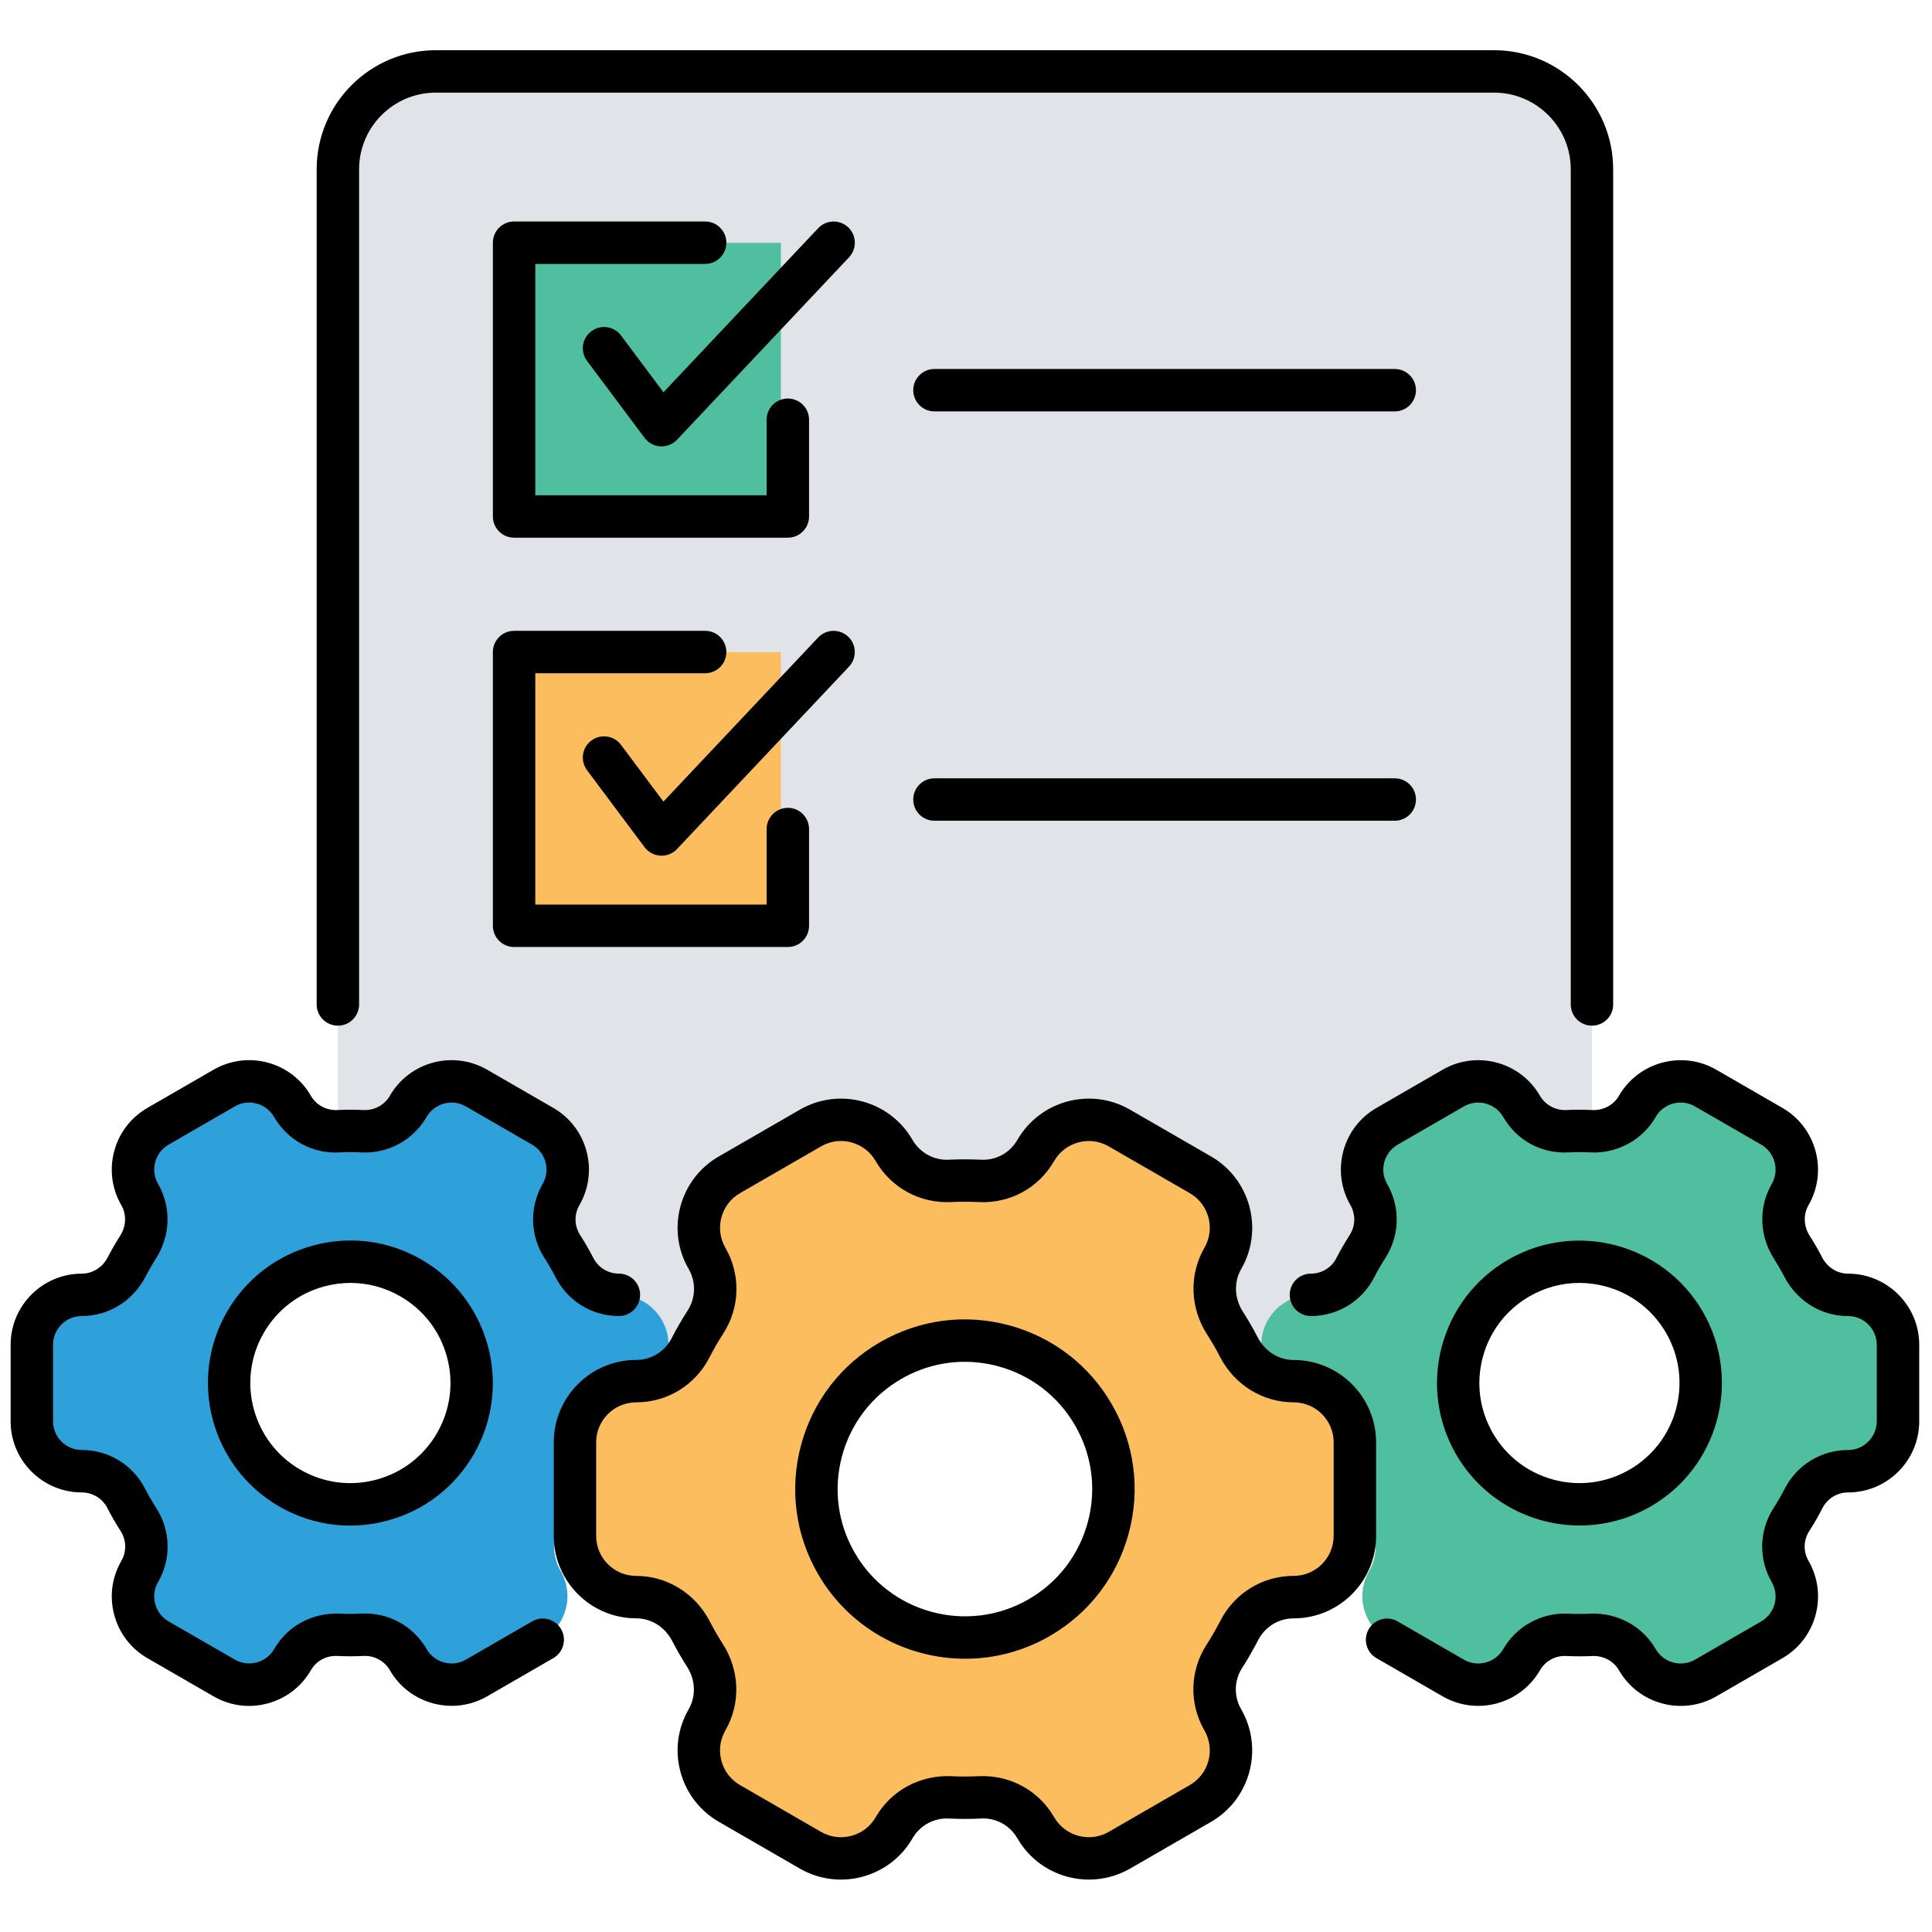
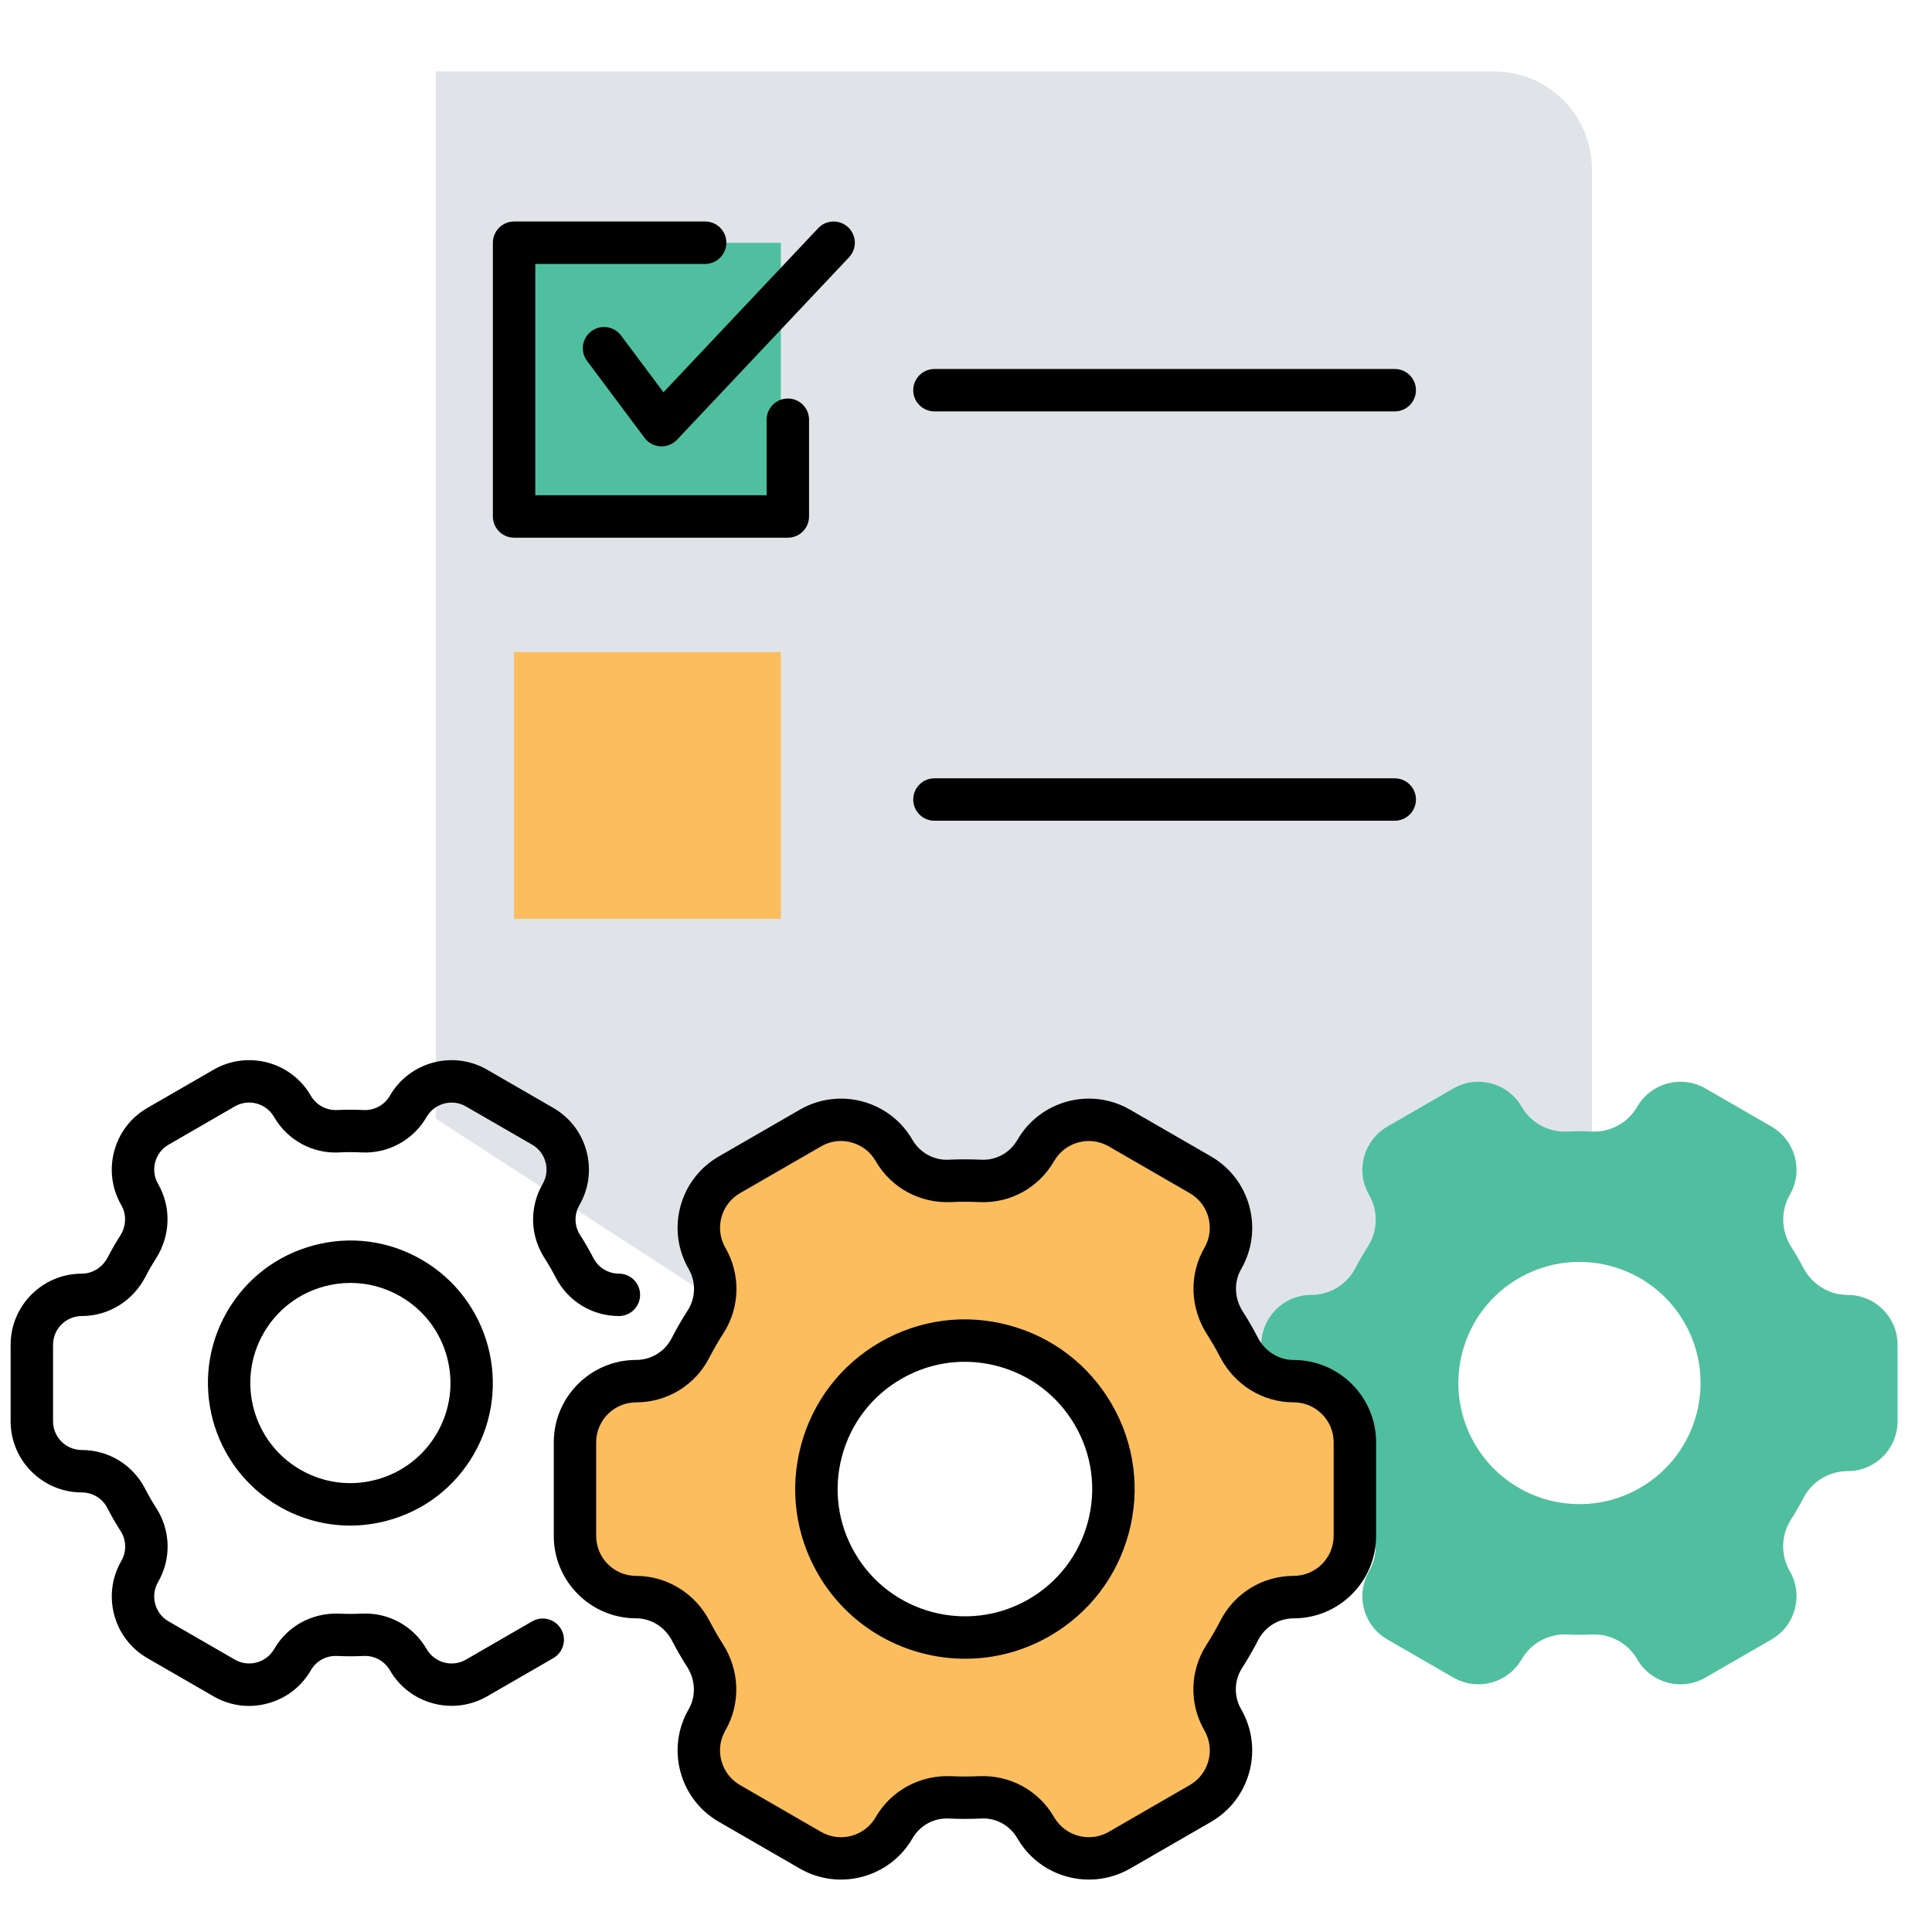
<svg xmlns="http://www.w3.org/2000/svg" width="256" height="256" viewBox="0 0 256 256" xml:space="preserve">
  <g style="stroke: none; stroke-width: 0; stroke-dasharray: none; stroke-linecap: butt; stroke-linejoin: miter; stroke-miterlimit: 10; fill: none; fill-rule: nonzero; opacity: 1;" transform="translate(1.407 1.407) scale(2.81 2.81)">
-     <path d="M 74.568 56.864 V 7.483 c 0 -2.549 -2.067 -4.616 -4.616 -4.616 H 20.048 c -2.549 0 -4.616 2.067 -4.616 4.616 v 49.381 l 15.589 10.109 L 45 60.864 l 14.542 6.033 L 74.568 56.864 z" style="stroke: none; stroke-width: 1; stroke-dasharray: none; stroke-linecap: butt; stroke-linejoin: miter; stroke-miterlimit: 10; fill: rgb(224,228,232); fill-rule: nonzero; opacity: 1;" transform=" matrix(1 0 0 1 0 0) " stroke-linecap="round" />
+     <path d="M 74.568 56.864 V 7.483 c 0 -2.549 -2.067 -4.616 -4.616 -4.616 H 20.048 v 49.381 l 15.589 10.109 L 45 60.864 l 14.542 6.033 L 74.568 56.864 z" style="stroke: none; stroke-width: 1; stroke-dasharray: none; stroke-linecap: butt; stroke-linejoin: miter; stroke-miterlimit: 10; fill: rgb(224,228,232); fill-rule: nonzero; opacity: 1;" transform=" matrix(1 0 0 1 0 0) " stroke-linecap="round" />
    <path d="M 86.625 60.562 c -0.895 0 -1.697 -0.515 -2.109 -1.31 c -0.082 -0.158 -0.168 -0.316 -0.258 -0.472 s -0.183 -0.309 -0.28 -0.459 c -0.483 -0.753 -0.527 -1.706 -0.08 -2.481 l 0 0 c 0.65 -1.126 0.264 -2.565 -0.861 -3.215 l -3.118 -1.8 c -1.126 -0.65 -2.565 -0.264 -3.215 0.861 l -0.001 0.001 c -0.441 0.764 -1.271 1.214 -2.152 1.171 c -0.383 -0.019 -0.767 -0.019 -1.152 0 c -0.879 0.043 -1.708 -0.409 -2.148 -1.171 l 0 -0.001 c -0.65 -1.126 -2.089 -1.511 -3.215 -0.861 l -3.118 1.8 c -1.126 0.65 -1.511 2.089 -0.861 3.215 l 0 0.001 c 0.44 0.762 0.417 1.705 -0.06 2.445 c -0.208 0.324 -0.4 0.657 -0.576 0.997 c -0.403 0.784 -1.208 1.278 -2.09 1.278 l -0.001 0 c -1.3 0 -2.354 1.054 -2.354 2.354 v 3.6 c 0 1.3 1.054 2.354 2.354 2.354 l 0 0 c 0.895 0 1.697 0.515 2.109 1.31 c 0.082 0.158 0.168 0.316 0.258 0.472 s 0.183 0.309 0.28 0.459 c 0.483 0.753 0.527 1.706 0.08 2.481 c -0.65 1.126 -0.264 2.565 0.861 3.215 l 3.118 1.8 c 1.126 0.65 2.565 0.264 3.215 -0.861 l 0.001 -0.001 c 0.441 -0.764 1.271 -1.214 2.152 -1.171 c 0.383 0.019 0.767 0.019 1.152 0 c 0.879 -0.043 1.708 0.409 2.148 1.171 l 0 0.001 c 0.65 1.126 2.089 1.511 3.215 0.861 l 3.118 -1.8 c 1.126 -0.65 1.511 -2.089 0.861 -3.215 l 0 -0.001 c -0.44 -0.762 -0.417 -1.705 0.06 -2.445 c 0.208 -0.324 0.4 -0.657 0.576 -0.997 c 0.403 -0.784 1.208 -1.278 2.09 -1.278 l 0.001 0 c 1.3 0 2.354 -1.054 2.354 -2.354 l 0 -3.6 C 88.979 61.616 87.925 60.562 86.625 60.562 z M 76.834 69.661 c -2.731 1.577 -6.224 0.641 -7.801 -2.09 s -0.641 -6.224 2.09 -7.801 s 6.224 -0.641 7.801 2.09 C 80.501 64.592 79.565 68.084 76.834 69.661 z" style="stroke: none; stroke-width: 1; stroke-dasharray: none; stroke-linecap: butt; stroke-linejoin: miter; stroke-miterlimit: 10; fill: rgb(79,191,159); fill-rule: nonzero; opacity: 1;" transform=" matrix(1 0 0 1 0 0) " stroke-linecap="round" />
-     <path d="M 28.668 60.562 c -0.895 0 -1.697 -0.515 -2.109 -1.31 c -0.082 -0.158 -0.168 -0.316 -0.258 -0.472 s -0.183 -0.309 -0.28 -0.459 c -0.483 -0.753 -0.527 -1.706 -0.08 -2.481 l 0 0 c 0.65 -1.126 0.264 -2.565 -0.861 -3.215 l -3.118 -1.8 c -1.126 -0.65 -2.565 -0.264 -3.215 0.861 l -0.001 0.001 c -0.441 0.764 -1.271 1.214 -2.152 1.171 c -0.383 -0.019 -0.767 -0.019 -1.152 0 c -0.879 0.043 -1.708 -0.409 -2.148 -1.171 l 0 -0.001 c -0.65 -1.126 -2.089 -1.511 -3.215 -0.861 l -3.118 1.8 c -1.126 0.65 -1.511 2.089 -0.861 3.215 l 0 0.001 c 0.44 0.762 0.417 1.705 -0.06 2.445 c -0.208 0.324 -0.4 0.657 -0.576 0.997 c -0.403 0.784 -1.208 1.278 -2.09 1.278 l -0.001 0 c -1.3 0 -2.354 1.054 -2.354 2.354 l 0 3.6 c 0 1.3 1.054 2.354 2.354 2.354 l 0 0 c 0.895 0 1.697 0.515 2.109 1.31 c 0.082 0.158 0.168 0.316 0.258 0.472 s 0.183 0.309 0.28 0.459 c 0.483 0.753 0.527 1.706 0.08 2.481 c -0.65 1.126 -0.264 2.565 0.861 3.215 l 3.118 1.8 c 1.126 0.65 2.565 0.264 3.215 -0.861 l 0.001 -0.001 c 0.441 -0.764 1.271 -1.214 2.152 -1.171 c 0.383 0.019 0.767 0.019 1.152 0 c 0.879 -0.043 1.708 0.409 2.148 1.171 l 0 0.001 c 0.65 1.126 2.089 1.511 3.215 0.861 l 3.118 -1.8 c 1.126 -0.65 1.511 -2.089 0.861 -3.215 l 0 -0.001 c -0.44 -0.762 -0.417 -1.705 0.06 -2.445 c 0.208 -0.324 0.401 -0.657 0.576 -0.997 c 0.403 -0.784 1.208 -1.278 2.09 -1.278 l 0.001 0 c 1.3 0 2.354 -1.054 2.354 -2.354 l 0 -3.6 C 31.021 61.616 29.968 60.562 28.668 60.562 z M 18.877 69.661 c -2.731 1.577 -6.224 0.641 -7.801 -2.09 s -0.641 -6.224 2.09 -7.801 s 6.224 -0.641 7.801 2.09 C 22.544 64.592 21.608 68.084 18.877 69.661 z" style="stroke: none; stroke-width: 1; stroke-dasharray: none; stroke-linecap: butt; stroke-linejoin: miter; stroke-miterlimit: 10; fill: rgb(46,160,218); fill-rule: nonzero; opacity: 1;" transform=" matrix(1 0 0 1 0 0) " stroke-linecap="round" />
    <path d="M 60.503 64.626 c -1.097 0 -2.081 -0.631 -2.585 -1.605 c -0.1 -0.194 -0.206 -0.387 -0.316 -0.579 c -0.11 -0.191 -0.225 -0.379 -0.343 -0.563 c -0.592 -0.924 -0.646 -2.091 -0.098 -3.041 l 0 0 c 0.797 -1.38 0.324 -3.145 -1.056 -3.941 l -3.822 -2.207 c -1.38 -0.797 -3.145 -0.324 -3.941 1.056 l -0.001 0.001 c -0.54 0.936 -1.558 1.488 -2.638 1.435 c -0.469 -0.023 -0.94 -0.023 -1.412 0 c -1.078 0.052 -2.093 -0.501 -2.633 -1.435 l 0 -0.001 c -0.797 -1.38 -2.561 -1.853 -3.941 -1.056 l -3.822 2.207 c -1.38 0.797 -1.853 2.561 -1.056 3.941 l 0 0.001 c 0.539 0.934 0.511 2.091 -0.073 2.998 c -0.256 0.397 -0.491 0.805 -0.706 1.223 c -0.494 0.961 -1.481 1.567 -2.562 1.567 l -0.001 0 c -1.594 0 -2.885 1.292 -2.885 2.885 v 4.413 c 0 1.593 1.292 2.885 2.885 2.885 l 0 0 c 1.097 0 2.081 0.631 2.585 1.605 c 0.1 0.194 0.206 0.387 0.316 0.579 s 0.225 0.379 0.343 0.563 c 0.592 0.924 0.646 2.091 0.098 3.041 c -0.797 1.38 -0.324 3.145 1.056 3.941 l 3.822 2.206 c 1.38 0.797 3.145 0.324 3.941 -1.056 l 0.001 -0.001 c 0.54 -0.936 1.558 -1.488 2.638 -1.435 c 0.469 0.023 0.94 0.023 1.412 0 c 1.078 -0.052 2.093 0.501 2.633 1.435 l 0 0.001 c 0.797 1.38 2.561 1.853 3.941 1.056 l 3.822 -2.206 c 1.38 -0.797 1.853 -2.561 1.056 -3.941 l 0 -0.001 c -0.539 -0.934 -0.511 -2.091 0.073 -2.998 c 0.256 -0.397 0.491 -0.805 0.706 -1.223 c 0.494 -0.961 1.481 -1.567 2.562 -1.567 h 0.001 c 1.593 0 2.885 -1.292 2.885 -2.885 l 0 -4.413 C 63.389 65.918 62.097 64.626 60.503 64.626 z M 48.5 75.78 c -3.348 1.933 -7.63 0.786 -9.563 -2.562 c -1.933 -3.348 -0.786 -7.63 2.562 -9.563 c 3.348 -1.933 7.63 -0.786 9.563 2.562 C 52.996 69.566 51.848 73.847 48.5 75.78 z" style="stroke: none; stroke-width: 1; stroke-dasharray: none; stroke-linecap: butt; stroke-linejoin: miter; stroke-miterlimit: 10; fill: rgb(251,189,94); fill-rule: nonzero; opacity: 1;" transform=" matrix(1 0 0 1 0 0) " stroke-linecap="round" />
    <path d="M 50.848 88.131 c -1.344 0 -2.653 -0.696 -3.372 -1.941 c -0.353 -0.612 -1.008 -0.982 -1.719 -0.938 c -0.5 0.024 -1.009 0.024 -1.509 0 c -0.713 -0.037 -1.369 0.325 -1.722 0.937 c -1.071 1.854 -3.452 2.492 -5.308 1.424 l -3.822 -2.207 c -0.899 -0.52 -1.542 -1.357 -1.811 -2.359 c -0.269 -1.003 -0.13 -2.05 0.388 -2.948 c 0.354 -0.612 0.325 -1.379 -0.074 -2.002 c -0.126 -0.198 -0.249 -0.398 -0.367 -0.604 c -0.118 -0.204 -0.231 -0.41 -0.338 -0.617 c -0.34 -0.657 -0.99 -1.065 -1.697 -1.065 c -2.142 0 -3.885 -1.743 -3.885 -3.886 v -4.413 c 0 -2.142 1.743 -3.885 3.885 -3.885 c 0.708 0 1.35 -0.393 1.674 -1.024 c 0.23 -0.448 0.485 -0.889 0.755 -1.308 c 0.382 -0.595 0.401 -1.344 0.047 -1.956 c -0.519 -0.899 -0.657 -1.946 -0.389 -2.949 c 0.269 -1.002 0.912 -1.84 1.811 -2.359 l 3.822 -2.206 c 1.854 -1.071 4.235 -0.435 5.308 1.422 c 0.354 0.613 1.021 0.979 1.718 0.938 c 0.501 -0.023 1.007 -0.023 1.508 0 c 0.713 0.042 1.371 -0.323 1.724 -0.936 c 1.072 -1.857 3.451 -2.497 5.309 -1.424 l 3.822 2.206 c 1.855 1.071 2.493 3.452 1.422 5.308 c -0.354 0.612 -0.325 1.38 0.073 2.003 c 0.126 0.195 0.249 0.396 0.367 0.603 c 0.118 0.203 0.232 0.412 0.34 0.622 c 0.338 0.653 0.988 1.062 1.695 1.062 c 2.143 0 3.886 1.743 3.886 3.885 v 4.413 c 0 2.143 -1.743 3.886 -3.886 3.886 c -0.708 0 -1.35 0.393 -1.674 1.023 c -0.229 0.443 -0.481 0.883 -0.753 1.307 c -0.385 0.597 -0.403 1.346 -0.05 1.956 c 1.072 1.856 0.434 4.238 -1.421 5.31 l -3.822 2.207 C 52.173 87.964 51.506 88.131 50.848 88.131 z M 39.156 53.302 c -0.327 0 -0.649 0.086 -0.939 0.254 l -3.822 2.206 c -0.436 0.252 -0.748 0.658 -0.878 1.145 s -0.063 0.994 0.188 1.431 c 0.729 1.265 0.692 2.813 -0.098 4.04 c -0.236 0.366 -0.457 0.749 -0.658 1.139 c -0.668 1.302 -1.991 2.11 -3.451 2.11 c -1.041 0 -1.887 0.846 -1.887 1.885 v 4.413 c 0 1.04 0.846 1.886 1.885 1.886 c 1.458 0 2.789 0.822 3.473 2.146 c 0.094 0.181 0.192 0.359 0.294 0.538 c 0.103 0.178 0.21 0.353 0.32 0.525 c 0.803 1.252 0.849 2.815 0.121 4.078 c -0.252 0.437 -0.319 0.944 -0.188 1.431 s 0.442 0.893 0.878 1.145 l 3.822 2.207 c 0.898 0.52 2.056 0.211 2.575 -0.69 c 0.73 -1.265 2.088 -1.995 3.554 -1.936 c 0.435 0.021 0.877 0.021 1.313 0 c 1.467 -0.065 2.819 0.671 3.548 1.934 c 0.521 0.901 1.675 1.212 2.576 0.692 l 3.822 -2.207 c 0.436 -0.252 0.748 -0.658 0.878 -1.145 c 0.131 -0.486 0.063 -0.994 -0.188 -1.431 c -0.73 -1.264 -0.692 -2.812 0.099 -4.04 c 0.236 -0.368 0.458 -0.752 0.656 -1.139 c 0.669 -1.301 1.992 -2.109 3.452 -2.109 c 1.04 0 1.887 -0.846 1.887 -1.886 v -4.413 c 0 -1.039 -0.846 -1.885 -1.886 -1.885 c -1.458 0 -2.789 -0.822 -3.474 -2.146 c -0.093 -0.182 -0.189 -0.359 -0.292 -0.535 c -0.104 -0.181 -0.21 -0.354 -0.319 -0.524 c -0.806 -1.257 -0.852 -2.821 -0.123 -4.083 c 0.521 -0.9 0.211 -2.056 -0.689 -2.575 l -3.822 -2.206 c -0.437 -0.252 -0.946 -0.32 -1.431 -0.188 c -0.486 0.13 -0.893 0.442 -1.145 0.878 c -0.73 1.266 -2.073 2.01 -3.554 1.936 c -0.435 -0.021 -0.878 -0.021 -1.315 0 c -1.458 0.066 -2.817 -0.67 -3.547 -1.935 c -0.252 -0.437 -0.659 -0.749 -1.145 -0.879 C 39.485 53.323 39.32 53.302 39.156 53.302 z M 45.013 77.717 c -2.767 0 -5.461 -1.436 -6.942 -3.999 c -1.068 -1.851 -1.352 -4.007 -0.799 -6.071 c 0.553 -2.064 1.877 -3.789 3.728 -4.857 c 1.85 -1.068 4.008 -1.354 6.071 -0.799 c 2.063 0.553 3.789 1.877 4.857 3.728 s 1.353 4.006 0.799 6.07 c -0.553 2.064 -1.877 3.789 -3.728 4.858 l 0 0 C 47.743 77.372 46.369 77.717 45.013 77.717 z M 48.5 75.78 h 0.01 H 48.5 z M 44.991 63.715 c -1.04 0 -2.066 0.272 -2.991 0.807 c -1.388 0.801 -2.381 2.095 -2.796 3.643 c -0.415 1.549 -0.202 3.165 0.6 4.554 c 1.653 2.864 5.33 3.85 8.196 2.196 c 1.389 -0.802 2.381 -2.096 2.796 -3.644 s 0.202 -3.165 -0.6 -4.553 c -0.801 -1.389 -2.095 -2.381 -3.643 -2.796 C 46.036 63.783 45.512 63.715 44.991 63.715 z" style="stroke: none; stroke-width: 1; stroke-dasharray: none; stroke-linecap: butt; stroke-linejoin: miter; stroke-miterlimit: 10; fill: rgb(0,0,0); fill-rule: nonzero; opacity: 1;" transform=" matrix(1 0 0 1 0 0) " stroke-linecap="round" />
-     <path d="M 69.201 79.94 c -0.568 0 -1.145 -0.145 -1.672 -0.448 l -3.122 -1.803 c -0.479 -0.276 -0.643 -0.888 -0.366 -1.366 c 0.276 -0.479 0.889 -0.643 1.366 -0.366 l 3.122 1.803 c 0.649 0.375 1.48 0.15 1.854 -0.496 c 0.63 -1.093 1.819 -1.734 3.07 -1.673 c 0.351 0.018 0.704 0.018 1.057 0 c 1.26 -0.045 2.435 0.581 3.064 1.672 c 0.374 0.647 1.206 0.872 1.854 0.497 l 3.122 -1.803 c 0.647 -0.374 0.87 -1.205 0.496 -1.854 c -0.631 -1.092 -0.599 -2.43 0.085 -3.491 c 0.191 -0.296 0.367 -0.601 0.526 -0.912 c 0.58 -1.127 1.723 -1.825 2.983 -1.825 c 0.749 0 1.358 -0.608 1.358 -1.356 v -3.605 c 0 -0.748 -0.609 -1.356 -1.357 -1.356 c -1.259 0 -2.408 -0.71 -2.999 -1.852 c -0.076 -0.147 -0.155 -0.291 -0.237 -0.435 c -0.081 -0.139 -0.166 -0.279 -0.254 -0.417 c -0.695 -1.085 -0.734 -2.436 -0.105 -3.525 c 0.374 -0.648 0.151 -1.479 -0.496 -1.854 l -3.122 -1.803 c -0.313 -0.182 -0.678 -0.229 -1.03 -0.136 c -0.35 0.094 -0.643 0.318 -0.823 0.633 c -0.632 1.093 -1.823 1.732 -3.071 1.672 c -0.351 -0.018 -0.704 -0.018 -1.057 0 c -1.279 0.065 -2.435 -0.58 -3.064 -1.672 c -0.374 -0.648 -1.206 -0.871 -1.854 -0.497 l -3.122 1.803 c -0.648 0.374 -0.871 1.205 -0.497 1.854 c 0.631 1.092 0.599 2.43 -0.085 3.491 c -0.19 0.296 -0.367 0.603 -0.528 0.915 c -0.577 1.124 -1.72 1.822 -2.981 1.822 c -0.553 0 -1 -0.447 -1 -1 s 0.447 -1 1 -1 c 0.509 0 0.97 -0.282 1.203 -0.737 c 0.191 -0.37 0.399 -0.731 0.624 -1.082 c 0.276 -0.43 0.29 -0.969 0.036 -1.409 c -0.448 -0.776 -0.567 -1.682 -0.336 -2.548 c 0.232 -0.866 0.788 -1.59 1.564 -2.038 l 3.122 -1.803 c 1.606 -0.925 3.661 -0.373 4.586 1.229 c 0.255 0.44 0.73 0.69 1.235 0.674 c 0.417 -0.02 0.834 -0.02 1.251 0 c 0.507 0.017 0.987 -0.232 1.24 -0.673 c 0.926 -1.604 2.984 -2.153 4.587 -1.23 l 3.122 1.803 c 1.603 0.925 2.153 2.981 1.229 4.586 c -0.254 0.44 -0.232 0.994 0.056 1.445 c 0.104 0.161 0.205 0.327 0.303 0.496 c 0.101 0.174 0.193 0.345 0.282 0.518 c 0.246 0.474 0.715 0.77 1.223 0.77 c 1.852 0 3.357 1.506 3.357 3.356 v 3.605 c 0 1.851 -1.506 3.356 -3.357 3.356 c -0.509 0 -0.971 0.283 -1.205 0.738 c -0.188 0.369 -0.397 0.73 -0.624 1.083 c -0.275 0.428 -0.289 0.967 -0.034 1.407 c 0.925 1.604 0.374 3.661 -1.229 4.586 l -3.122 1.803 c -1.606 0.926 -3.661 0.373 -4.586 -1.229 c -0.254 -0.44 -0.73 -0.69 -1.237 -0.675 c -0.42 0.019 -0.836 0.019 -1.25 0 c -0.51 -0.029 -0.986 0.233 -1.24 0.673 C 71.494 79.339 70.362 79.94 69.201 79.94 z M 73.989 71.433 c -2.323 0 -4.586 -1.204 -5.829 -3.357 c -1.853 -3.209 -0.749 -7.325 2.459 -9.178 c 3.208 -1.851 7.325 -0.75 9.178 2.459 s 0.749 7.325 -2.459 9.178 C 76.282 71.144 75.129 71.433 73.989 71.433 z M 73.972 59.995 c -0.818 0 -1.625 0.215 -2.353 0.635 c -1.092 0.63 -1.872 1.647 -2.198 2.864 c -0.326 1.218 -0.159 2.489 0.472 3.581 c 0.63 1.092 1.647 1.872 2.864 2.198 c 1.221 0.327 2.489 0.157 3.581 -0.472 c 2.253 -1.301 3.027 -4.192 1.727 -6.445 c -0.63 -1.092 -1.647 -1.872 -2.864 -2.198 C 74.793 60.049 74.381 59.995 73.972 59.995 z" style="stroke: none; stroke-width: 1; stroke-dasharray: none; stroke-linecap: butt; stroke-linejoin: miter; stroke-miterlimit: 10; fill: rgb(0,0,0); fill-rule: nonzero; opacity: 1;" transform=" matrix(1 0 0 1 0 0) " stroke-linecap="round" />
    <path d="M 11.245 79.943 c -0.582 0 -1.156 -0.152 -1.673 -0.451 L 6.45 77.689 c -0.776 -0.448 -1.332 -1.172 -1.564 -2.038 c -0.232 -0.866 -0.113 -1.771 0.335 -2.548 c 0.254 -0.44 0.241 -0.979 -0.034 -1.408 c -0.227 -0.352 -0.435 -0.713 -0.625 -1.084 c -0.233 -0.454 -0.695 -0.736 -1.204 -0.736 C 1.506 69.875 0 68.369 0 66.519 v -3.605 c 0 -1.851 1.506 -3.356 3.357 -3.356 c 0.508 0 0.977 -0.295 1.223 -0.771 c 0.09 -0.174 0.183 -0.345 0.281 -0.515 c 0.098 -0.169 0.199 -0.335 0.303 -0.498 c 0.289 -0.451 0.311 -1.005 0.056 -1.445 c -0.448 -0.777 -0.567 -1.682 -0.335 -2.548 c 0.232 -0.866 0.788 -1.59 1.564 -2.038 l 3.122 -1.803 c 0.777 -0.446 1.681 -0.565 2.547 -0.335 c 0.866 0.232 1.59 0.788 2.039 1.564 c 0.254 0.44 0.728 0.695 1.24 0.674 c 0.416 -0.02 0.832 -0.02 1.25 0 c 0.501 0.023 0.982 -0.233 1.236 -0.674 c 0.927 -1.604 2.983 -2.153 4.586 -1.229 l 3.122 1.803 c 0.776 0.448 1.332 1.172 1.564 2.038 c 0.232 0.866 0.113 1.771 -0.335 2.548 c -0.254 0.44 -0.241 0.979 0.034 1.408 c 0.226 0.351 0.434 0.712 0.625 1.082 c 0.234 0.456 0.696 0.738 1.204 0.738 c 0.552 0 1 0.447 1 1 s -0.448 1 -1 1 c -1.261 0 -2.404 -0.698 -2.982 -1.823 c -0.161 -0.311 -0.336 -0.617 -0.528 -0.914 c -0.683 -1.062 -0.716 -2.398 -0.086 -3.491 c 0.182 -0.314 0.23 -0.68 0.136 -1.03 c -0.094 -0.35 -0.318 -0.643 -0.632 -0.823 l -3.122 -1.803 c -0.646 -0.374 -1.479 -0.151 -1.854 0.497 c -0.632 1.094 -1.819 1.735 -3.066 1.672 c -0.354 -0.018 -0.706 -0.019 -1.056 0 c -1.251 0.07 -2.439 -0.579 -3.069 -1.671 c -0.181 -0.314 -0.474 -0.54 -0.825 -0.634 c -0.349 -0.094 -0.716 -0.046 -1.029 0.136 L 7.45 53.475 c -0.314 0.181 -0.539 0.474 -0.632 0.823 c -0.094 0.351 -0.046 0.716 0.136 1.03 c 0.629 1.09 0.589 2.44 -0.104 3.523 c -0.088 0.138 -0.173 0.278 -0.256 0.422 c -0.083 0.143 -0.161 0.286 -0.237 0.432 c -0.59 1.142 -1.74 1.852 -2.999 1.852 C 2.609 61.557 2 62.165 2 62.913 v 3.605 c 0 0.748 0.609 1.356 1.357 1.356 c 1.262 0 2.405 0.698 2.983 1.823 c 0.161 0.313 0.337 0.618 0.528 0.915 c 0.682 1.061 0.715 2.397 0.085 3.49 c -0.182 0.314 -0.23 0.68 -0.136 1.03 c 0.094 0.35 0.318 0.643 0.632 0.823 l 3.123 1.803 c 0.647 0.374 1.479 0.151 1.854 -0.496 c 0.629 -1.093 1.795 -1.718 3.064 -1.673 c 0.353 0.018 0.706 0.018 1.057 0 c 1.264 -0.066 2.438 0.579 3.07 1.672 c 0.375 0.647 1.206 0.873 1.854 0.497 l 3.121 -1.803 c 0.478 -0.277 1.089 -0.113 1.366 0.366 c 0.276 0.479 0.112 1.09 -0.366 1.366 l -3.122 1.803 c -1.605 0.923 -3.661 0.373 -4.585 -1.229 c -0.255 -0.441 -0.74 -0.702 -1.241 -0.675 c -0.416 0.02 -0.832 0.02 -1.25 0 c -0.514 -0.022 -0.983 0.234 -1.236 0.674 c -0.448 0.776 -1.172 1.332 -2.039 1.564 C 11.83 79.904 11.536 79.943 11.245 79.943 z M 16.011 71.438 c -1.165 0 -2.313 -0.306 -3.349 -0.903 l 0 0 c -3.208 -1.853 -4.312 -5.97 -2.459 -9.178 c 0.897 -1.555 2.346 -2.666 4.08 -3.13 c 1.733 -0.466 3.544 -0.227 5.098 0.671 c 3.208 1.853 4.312 5.97 2.459 9.178 c -0.897 1.555 -2.346 2.666 -4.08 3.13 C 17.182 71.36 16.594 71.438 16.011 71.438 z M 16.028 59.995 c -0.41 0 -0.822 0.054 -1.229 0.163 c -1.217 0.326 -2.235 1.106 -2.865 2.198 c -1.301 2.253 -0.526 5.145 1.727 6.445 l 0 0 c 1.091 0.63 2.362 0.8 3.581 0.472 c 1.217 -0.326 2.235 -1.106 2.865 -2.198 c 0.63 -1.092 0.798 -2.363 0.472 -3.58 c -0.326 -1.218 -1.107 -2.235 -2.199 -2.865 C 17.653 60.21 16.846 59.995 16.028 59.995 z" style="stroke: none; stroke-width: 1; stroke-dasharray: none; stroke-linecap: butt; stroke-linejoin: miter; stroke-miterlimit: 10; fill: rgb(0,0,0); fill-rule: nonzero; opacity: 1;" transform=" matrix(1 0 0 1 0 0) " stroke-linecap="round" />
-     <path d="M 74.568 47.864 c -0.553 0 -1 -0.447 -1 -1 V 7.483 c 0 -1.994 -1.622 -3.616 -3.616 -3.616 H 20.048 c -1.994 0 -3.616 1.622 -3.616 3.616 v 39.381 c 0 0.553 -0.448 1 -1 1 s -1 -0.447 -1 -1 V 7.483 c 0 -3.097 2.519 -5.616 5.616 -5.616 h 49.904 c 3.097 0 5.616 2.52 5.616 5.616 v 39.381 C 75.568 47.417 75.121 47.864 74.568 47.864 z" style="stroke: none; stroke-width: 1; stroke-dasharray: none; stroke-linecap: butt; stroke-linejoin: miter; stroke-miterlimit: 10; fill: rgb(0,0,0); fill-rule: nonzero; opacity: 1;" transform=" matrix(1 0 0 1 0 0) " stroke-linecap="round" />
    <rect x="23.74" y="10.95" rx="0" ry="0" width="12.58" height="12.58" style="stroke: none; stroke-width: 1; stroke-dasharray: none; stroke-linecap: butt; stroke-linejoin: miter; stroke-miterlimit: 10; fill: rgb(79,191,159); fill-rule: nonzero; opacity: 1;" transform=" matrix(1 0 0 1 0 0) " />
    <rect x="23.74" y="30.25" rx="0" ry="0" width="12.58" height="12.58" style="stroke: none; stroke-width: 1; stroke-dasharray: none; stroke-linecap: butt; stroke-linejoin: miter; stroke-miterlimit: 10; fill: rgb(251,189,94); fill-rule: nonzero; opacity: 1;" transform=" matrix(1 0 0 1 0 0) " />
    <path d="M 36.65 24.854 H 23.741 c -0.552 0 -1 -0.448 -1 -1 V 10.944 c 0 -0.552 0.448 -1 1 -1 h 9.01 c 0.552 0 1 0.448 1 1 s -0.448 1 -1 1 h -8.01 v 10.909 H 35.65 v -3.562 c 0 -0.552 0.448 -1 1 -1 s 1 0.448 1 1 v 4.562 C 37.65 24.406 37.202 24.854 36.65 24.854 z" style="stroke: none; stroke-width: 1; stroke-dasharray: none; stroke-linecap: butt; stroke-linejoin: miter; stroke-miterlimit: 10; fill: rgb(0,0,0); fill-rule: nonzero; opacity: 1;" transform=" matrix(1 0 0 1 0 0) " stroke-linecap="round" />
    <path d="M 30.695 20.548 c -0.019 0 -0.038 0 -0.057 -0.001 c -0.295 -0.017 -0.567 -0.164 -0.744 -0.4 l -2.712 -3.629 c -0.331 -0.442 -0.24 -1.069 0.203 -1.4 c 0.443 -0.33 1.068 -0.239 1.4 0.203 l 2 2.676 l 7.296 -7.738 c 0.379 -0.402 1.012 -0.42 1.414 -0.042 c 0.402 0.379 0.42 1.012 0.042 1.414 l -8.112 8.604 C 31.233 20.435 30.97 20.548 30.695 20.548 z" style="stroke: none; stroke-width: 1; stroke-dasharray: none; stroke-linecap: butt; stroke-linejoin: miter; stroke-miterlimit: 10; fill: rgb(0,0,0); fill-rule: nonzero; opacity: 1;" transform=" matrix(1 0 0 1 0 0) " stroke-linecap="round" />
-     <path d="M 36.65 44.155 H 23.741 c -0.552 0 -1 -0.448 -1 -1 V 30.246 c 0 -0.552 0.448 -1 1 -1 h 9.01 c 0.552 0 1 0.448 1 1 s -0.448 1 -1 1 h -8.01 v 10.909 H 35.65 v -3.562 c 0 -0.552 0.448 -1 1 -1 s 1 0.448 1 1 v 4.562 C 37.65 43.708 37.202 44.155 36.65 44.155 z" style="stroke: none; stroke-width: 1; stroke-dasharray: none; stroke-linecap: butt; stroke-linejoin: miter; stroke-miterlimit: 10; fill: rgb(0,0,0); fill-rule: nonzero; opacity: 1;" transform=" matrix(1 0 0 1 0 0) " stroke-linecap="round" />
-     <path d="M 30.695 39.849 c -0.019 0 -0.038 0 -0.057 -0.001 c -0.295 -0.017 -0.567 -0.163 -0.744 -0.4 l -2.712 -3.628 c -0.331 -0.442 -0.24 -1.069 0.202 -1.399 c 0.443 -0.331 1.068 -0.24 1.399 0.202 l 2 2.675 l 7.296 -7.737 c 0.379 -0.402 1.012 -0.42 1.414 -0.042 s 0.42 1.012 0.042 1.414 l -8.112 8.603 C 31.233 39.736 30.97 39.849 30.695 39.849 z" style="stroke: none; stroke-width: 1; stroke-dasharray: none; stroke-linecap: butt; stroke-linejoin: miter; stroke-miterlimit: 10; fill: rgb(0,0,0); fill-rule: nonzero; opacity: 1;" transform=" matrix(1 0 0 1 0 0) " stroke-linecap="round" />
    <path d="M 65.268 18.899 H 43.563 c -0.552 0 -1 -0.448 -1 -1 s 0.448 -1 1 -1 h 21.705 c 0.553 0 1 0.448 1 1 S 65.82 18.899 65.268 18.899 z" style="stroke: none; stroke-width: 1; stroke-dasharray: none; stroke-linecap: butt; stroke-linejoin: miter; stroke-miterlimit: 10; fill: rgb(0,0,0); fill-rule: nonzero; opacity: 1;" transform=" matrix(1 0 0 1 0 0) " stroke-linecap="round" />
    <path d="M 65.268 38.201 H 43.563 c -0.552 0 -1 -0.448 -1 -1 s 0.448 -1 1 -1 h 21.705 c 0.553 0 1 0.448 1 1 S 65.82 38.201 65.268 38.201 z" style="stroke: none; stroke-width: 1; stroke-dasharray: none; stroke-linecap: butt; stroke-linejoin: miter; stroke-miterlimit: 10; fill: rgb(0,0,0); fill-rule: nonzero; opacity: 1;" transform=" matrix(1 0 0 1 0 0) " stroke-linecap="round" />
  </g>
</svg>